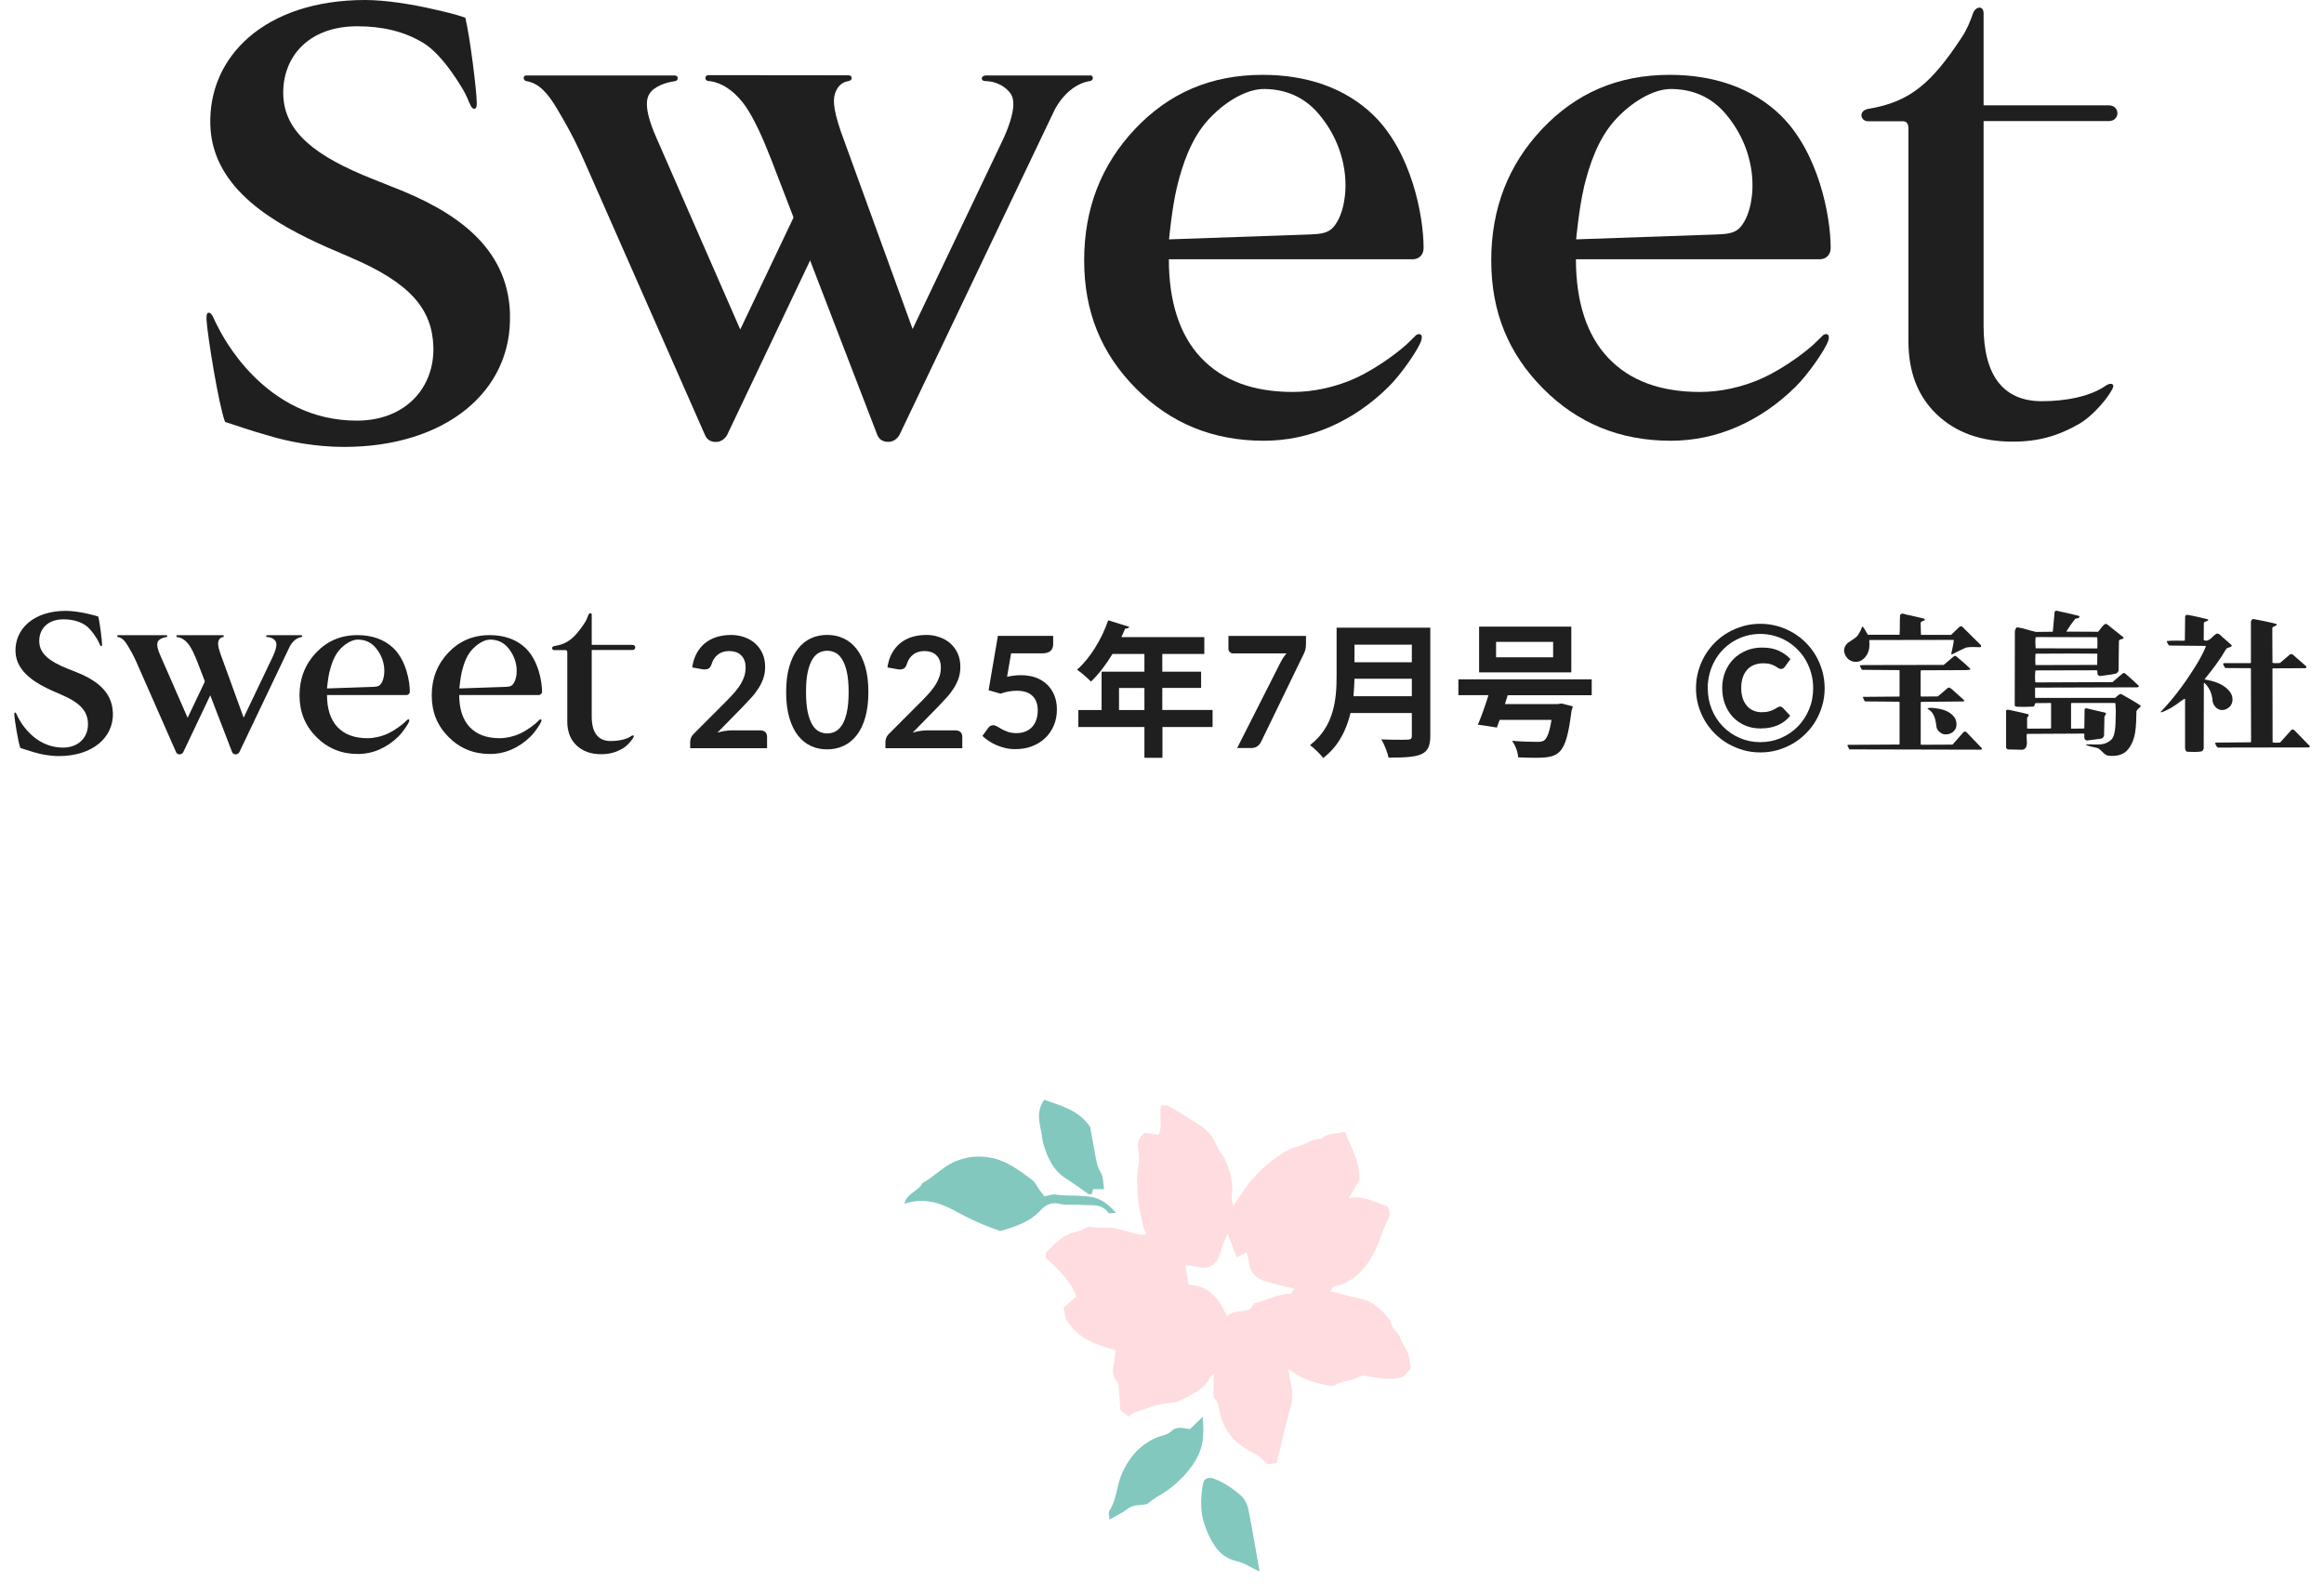
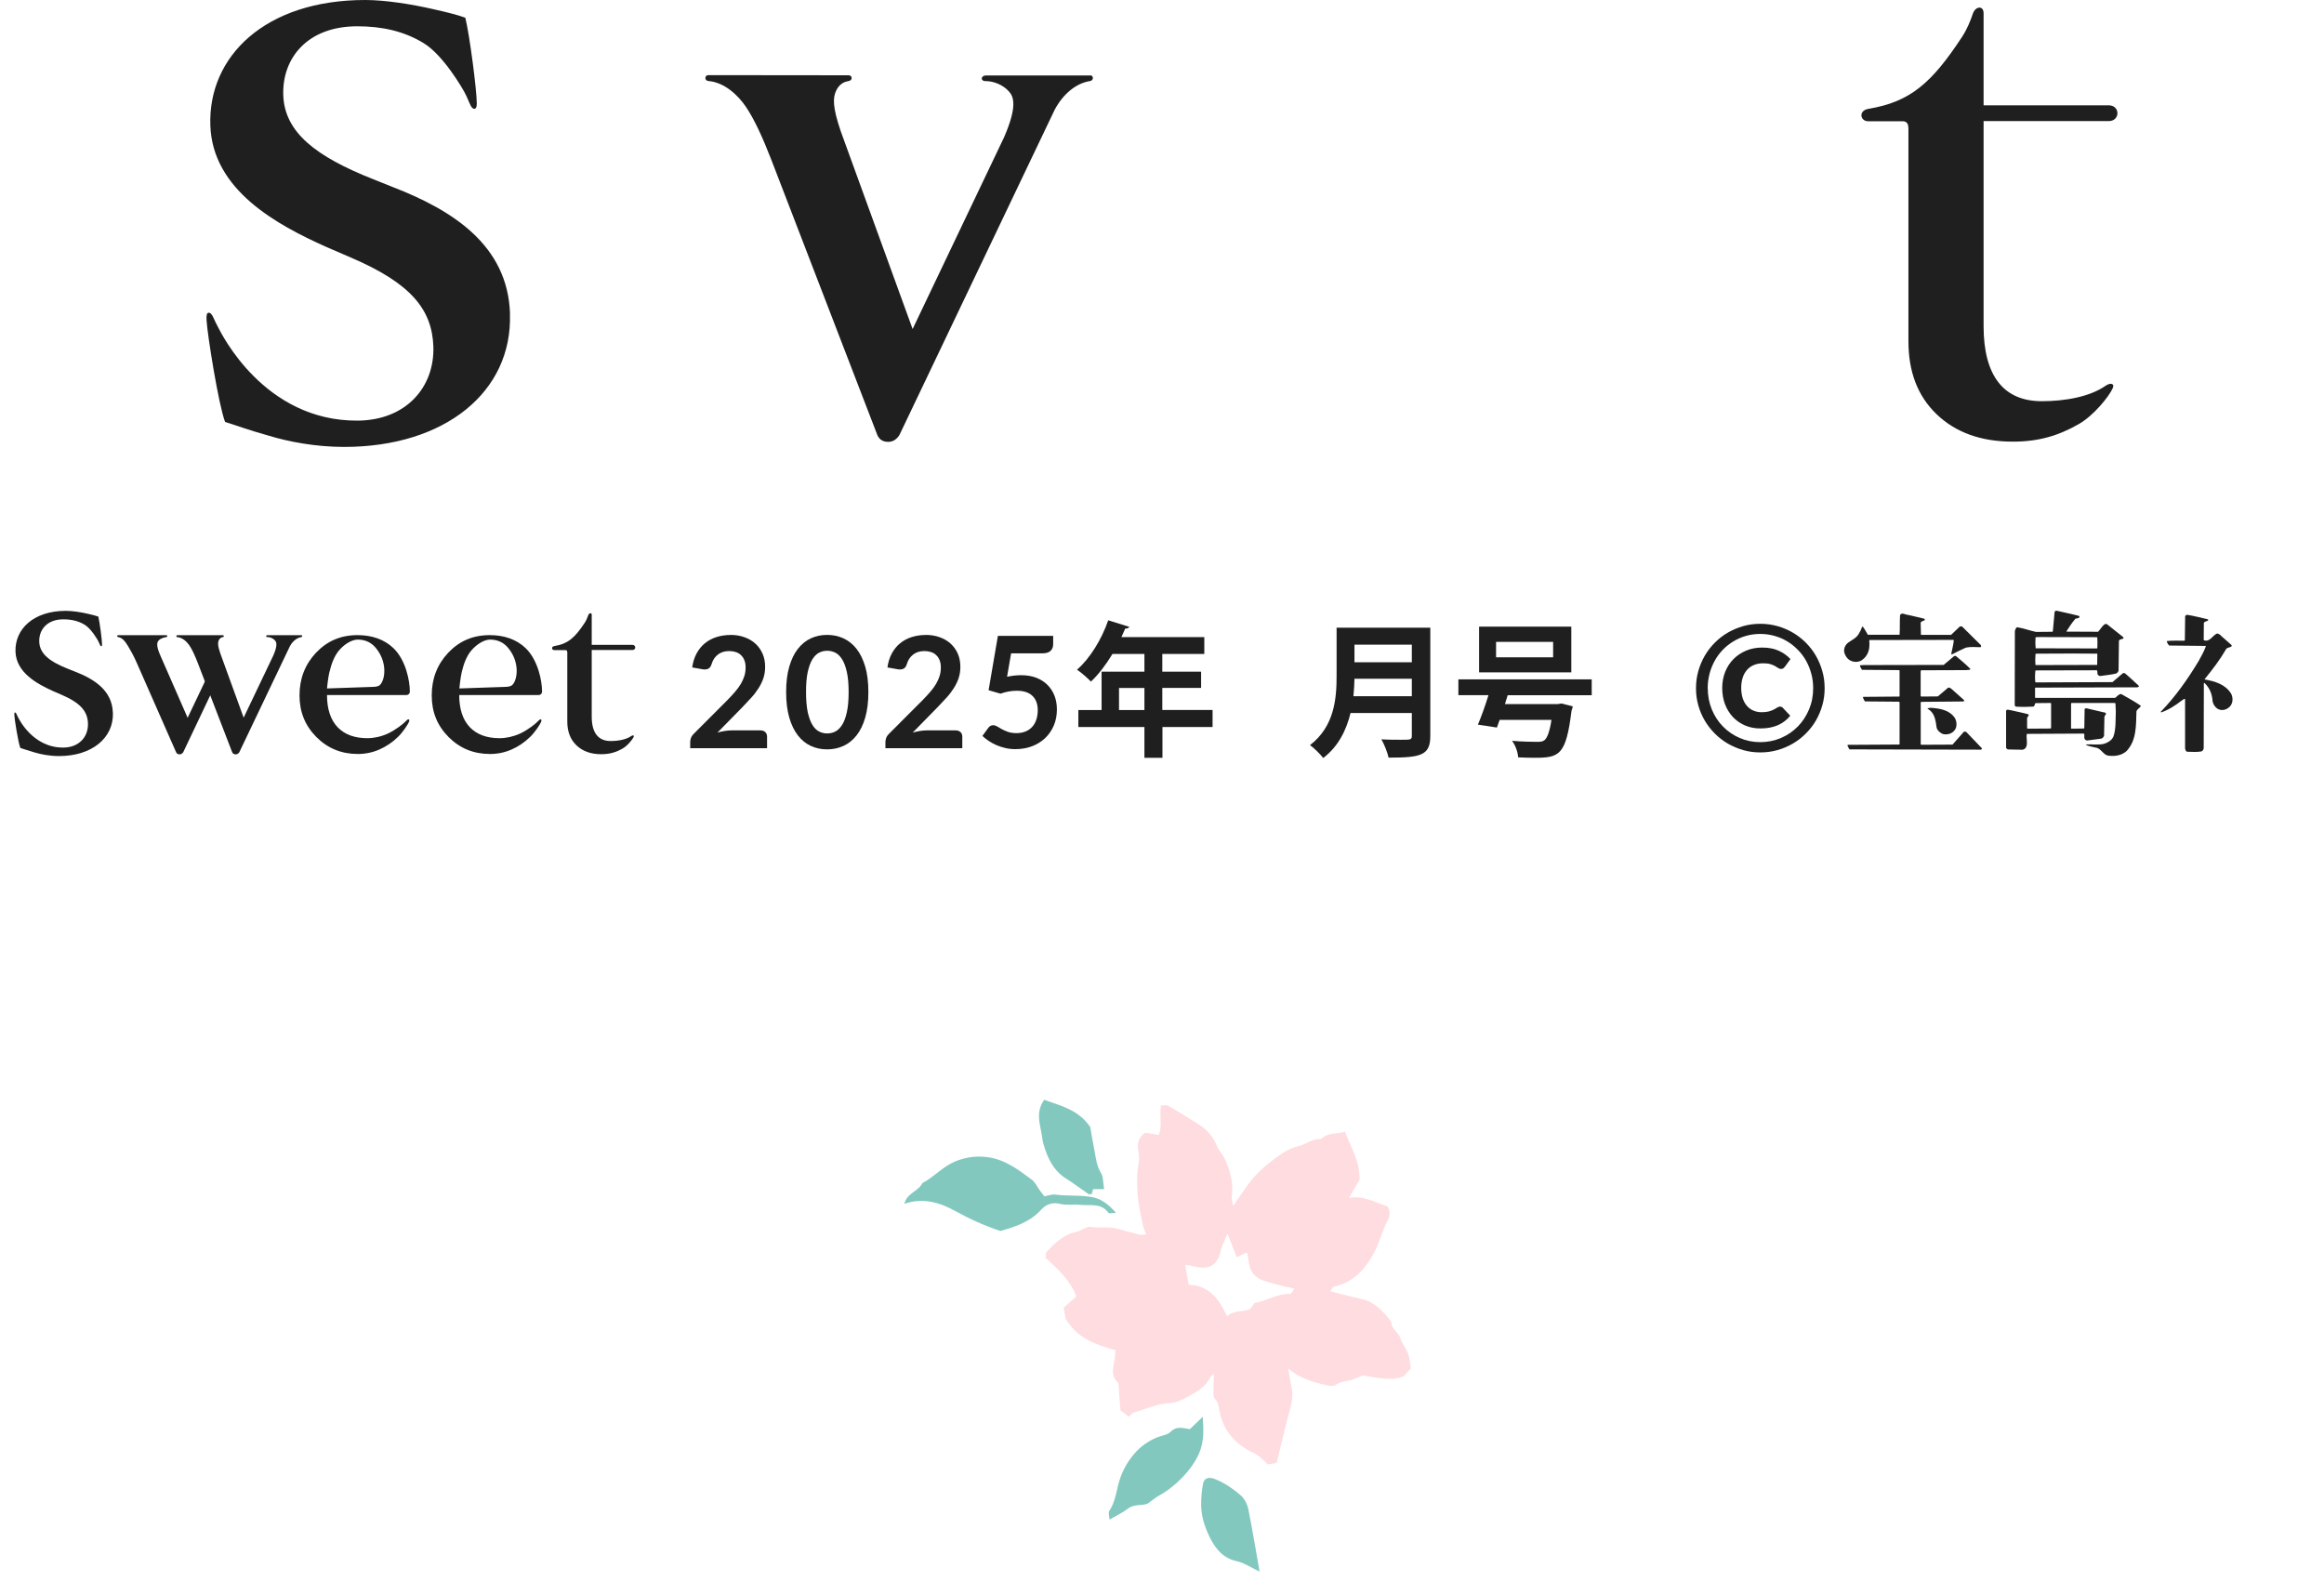
<svg xmlns="http://www.w3.org/2000/svg" version="1.1" viewBox="0 0 312 214">
  <defs>
    <style>
      .cls-1 {
        fill: #fedcdf;
      }

      .cls-2 {
        fill: #1f1f1f;
      }

      .cls-3 {
        fill: none;
      }

      .cls-4 {
        clip-path: url(#clippath-1);
      }

      .cls-5 {
        fill: #82c8bf;
      }

      .cls-6 {
        clip-path: url(#clippath);
      }
    </style>
    <clipPath id="clippath">
      <rect class="cls-3" x="121" y="144" width="70" height="70" />
    </clipPath>
    <clipPath id="clippath-1">
      <rect class="cls-3" width="312" height="104" />
    </clipPath>
  </defs>
  <g>
    <g id="txt">
      <g>
        <g class="cls-6">
          <g>
            <path class="cls-1" d="M159.56,172.41c.09.06.14.12.2.12,1.93.1,3.25,1.15,4.2,2.74.29.48.53.99.78,1.47.96-.91,2.19-.49,3.13-1,.19-.27.37-.53.53-.76,1.69-.35,3.19-1.32,4.88-1.24.2-.29.35-.5.5-.71-.69-.16-1.38-.3-2.06-.48-.69-.18-1.39-.35-2.07-.59-1.07-.38-1.77-1.09-1.95-2.26-.07-.45-.14-.89-.24-1.33-.02-.11-.14-.19-.14-.19-.39.19-.77.37-1.29.63-.42-1.08-.8-2.06-1.23-3.17-.35.86-.75,1.57-.92,2.33-.41,1.84-1.52,2.57-3.35,2.11-.43-.11-.88-.16-1.42-.25l.45,2.58ZM172.94,183.76c.18,1.01.27,1.7.43,2.38.23,1.05.11,2.04-.18,3.08-.66,2.35-1.2,4.74-1.8,7.2l-1.17.21c-.29-.27-.67-.66-1.09-1.01-.27-.22-.58-.41-.9-.56-2.44-1.17-4.04-2.98-4.53-5.7-.1-.54-.13-1.06-.6-1.54-.3-.31-.16-1.07-.18-1.63-.01-.48.03-.96.06-1.75-.32.3-.46.38-.51.49-.61,1.32-1.83,1.96-3.01,2.61-.75.41-1.52.81-2.43.85-1.66.06-3.16.81-4.73,1.24-.26.07-.47.35-.77.59-.41-.31-.8-.62-1.11-.86-.08-1.04-.14-2.02-.22-3.01-.02-.26,0-.6-.15-.75-1.1-1.07-.48-2.28-.35-3.45.04-.3.02-.61.03-.87-2.61-.72-5.1-1.54-6.67-4.24l-.26-1.45c.45-.4.99-.88,1.7-1.51-.72-2.01-2.35-3.6-4.12-5.18.04-.25-.02-.66.15-.83,1.14-1.18,2.29-2.34,4.02-2.68.65-.13,1.3-.74,1.86-.65,1.15.19,2.31-.06,3.43.21,1.04.25,2.07.57,3.11.82.28.07.6,0,.93-.02-.17-.48-.38-.89-.46-1.32-.26-1.33-.59-2.66-.69-4-.1-1.39-.13-2.83.13-4.18.13-.67.05-1.24-.05-1.83-.18-.99.1-1.75.93-2.33.53.09,1.09.18,1.81.3.53-1.17.09-2.52.3-3.94.31,0,.73-.12.99.03,1.37.78,2.7,1.64,4.04,2.47,1.13.7,1.97,1.63,2.47,2.88.29.72.87,1.25,1.19,2.01.67,1.59,1.08,3.14.81,4.86-.05.29.1.61.2,1.21.64-.92,1.14-1.61,1.62-2.32,1.31-1.97,3.08-3.47,5.03-4.76.64-.43,1.4-.76,2.15-.94,1.03-.24,1.88-1.04,3.01-.95.89-.91,2.13-.61,3.2-.99.75,2.08,2.02,3.92,1.96,6.46-.37.63-.87,1.49-1.44,2.46,1.91-.4,3.51.57,5.22,1.12.32.7.36,1.23-.05,1.97-.66,1.2-.97,2.6-1.58,3.84-1.19,2.4-2.82,4.37-5.67,4.99-.12.17-.27.38-.41.59,1.39.35,2.77.73,4.16,1.03,1.83.39,2.93,1.7,4.02,3.04-.06.98.96,1.36,1.21,2.21.22.73.78,1.35,1.05,2.07.22.59.24,1.25.38,2.02-.22.23-.52.56-.98,1.06-1.62.67-3.48.17-5.5-.13-.33.14-.82.37-1.33.55-.75.26-1.55.21-2.3.73-.45.31-1.4-.01-2.09-.18-1.44-.34-2.81-.86-4.27-2" />
            <path class="cls-5" d="M140.23,160.63c.54-.1,1-.29,1.43-.23,1.68.23,3.39.03,5.04.36,1.16.23,2.13.95,3.13,2.1-.53,0-.93.11-1.01,0-.98-1.38-2.46-.94-3.77-1.08-.9-.1-1.86.09-2.72-.13-1.06-.27-1.93.1-2.52.75-1.53,1.69-3.52,2.33-5.52,2.89-2.18-.74-4.16-1.63-6.1-2.71-2.02-1.12-4.29-1.8-6.78-.94.36-1.48,1.91-1.67,2.42-2.78,1.54-.8,2.68-2.17,4.32-2.87,1.58-.68,3.23-.85,4.82-.55,2.19.41,3.86,1.71,5.55,2.96.46.34.72.95,1.07,1.43.22.29.44.57.63.82" />
            <path class="cls-5" d="M159.75,191.89c.62-.59,1.1-1.05,1.72-1.65.13,1.74.17,3.34-.47,4.86-.92,2.18-3.18,4.51-5.42,5.73-.47.26-.88.62-1.51,1.07-.7.3-1.79,0-2.67.69-.69.53-1.52.91-2.45,1.45-.02-.49-.18-.93-.03-1.16.7-1.04.9-2.26,1.18-3.41.39-1.63,1.12-3.03,2.18-4.27.82-.96,1.86-1.7,3.04-2.19.62-.25,1.41-.33,1.84-.76.82-.83,1.69-.47,2.6-.35" />
            <path class="cls-5" d="M146.36,151.3c.17.94.32,1.95.53,2.96.22,1.09.28,2.2.91,3.22.34.55.28,1.35.43,2.19-.55,0-1,0-1.48,0-.04.14-.11.41-.18.66-.2,0-.35.06-.44,0-1.01-.69-1.98-1.43-3.01-2.08-1.73-1.09-2.49-2.78-3.03-4.62-.14-.49-.18-1.01-.28-1.52-.28-1.46-.71-2.92.38-4.44,2.09.79,4.53,1.26,6.17,3.65" />
            <path class="cls-5" d="M169.08,211.01c-1.13-.53-2.03-1.16-3.03-1.38-1.89-.41-2.9-1.71-3.66-3.26-.63-1.29-1.1-2.68-1.13-4.14-.02-1.02.06-2.05.26-3.05.14-.72.78-.88,1.49-.62,1.32.5,2.47,1.3,3.52,2.19.51.44.91,1.18,1.05,1.85.56,2.76,1.01,5.55,1.52,8.41" />
          </g>
        </g>
        <g class="cls-4">
          <g>
            <path class="cls-2" d="M266.3,1.77v12.37h16.79c1.57,0,1.57,2.12,0,2.12h-16.79v27.53c0,6.72,2.73,10.08,7.8,10.08,3.13,0,6.45-.59,8.56-2.06.65-.46,1.28-.34.97.33-.5,1.12-2.57,3.67-4.53,4.79-2.74,1.57-5.39,2.37-8.88,2.37-4.28,0-7.7-1.24-10.25-3.7-2.56-2.47-3.76-5.74-3.76-9.79v-28.48c0-.53-.09-1.05-.77-1.05h-4.66c-1.03,0-1.34-1.44.08-1.67,5.56-.93,8.45-3.42,12.53-9.63.69-1.05,1.13-2.14,1.48-3.18.33-.94,1.43-1.13,1.43,0Z" />
            <g>
-               <path class="cls-2" d="M109.38,23.22l-10,21.02-11.28-25.79c-1.83-4.19-1.28-5.48-.69-6.15.87-.97,2.55-1.32,3.24-1.41.43-.06.5-.76-.09-.76h-19.93c-.42,0-.46.67.04.76,1.71.29,2.88,1.62,4.19,3.84,1.13,1.91,2.24,3.84,3.63,7.02l16.17,36.69c.27.6.75.9,1.44.9.62,0,1.12-.3,1.5-.9l13.98-29.4-2.2-5.82Z" />
              <path class="cls-2" d="M146.33,10.13h-13.94c-.73,0-.8.76-.08.76,1.03,0,2.3.44,3.16,1.41.6.67,1.15,1.96-.68,6.15l-12.27,25.73-9.64-26.53c-1.13-3.31-1.06-4.52-.65-5.42.37-.83.97-1.23,1.64-1.33.67-.1.56-.79.06-.79-1.41,0-18.84-.02-18.84-.02-.49,0-.56.73.01.79,2.17.17,4.01,1.93,5.05,3.48,1.12,1.66,2.22,4.06,3.4,7.09l14.24,36.98c.27.6.75.9,1.45.9.61,0,1.11-.3,1.5-.9l20.86-43.71c1.1-2.05,2.82-3.55,4.76-3.84.49-.09.47-.76,0-.76Z" />
            </g>
-             <path class="cls-2" d="M190,45.12c-.17.18-.63.6-.95.92-.69.71-3.77,3.2-7,4.7-2.75,1.27-5.78,1.89-8.47,1.89-5.32,0-9.43-1.52-12.33-4.58-2.89-3.05-4.33-7.56-4.33-13.24h32.79c.67,0,1.41-.5,1.41-1.5,0-4.38-1.64-12.84-6.68-17.79-3.83-3.75-9.07-5.47-14.92-5.47-6.99,0-12.59,2.46-17.14,7.27-4.55,4.82-6.83,10.7-6.83,17.64s2.32,12.54,6.96,17.21c4.64,4.68,10.36,7.01,17.14,7.01,3.09,0,6.05-.62,8.88-1.85,2.84-1.23,5.47-3.01,7.87-5.38,1.69-1.65,4.09-5.12,4.42-6.28.27-.94-.44-.97-.83-.56ZM157.98,25.24c.76-3.21,1.94-6.55,4.07-8.98,2.13-2.42,5.21-4.37,7.77-4.31,3.49.06,5.77,1.6,7.32,3.47,4.82,5.8,3.88,12.99,1.78,15.17-.73.76-1.75.83-3.05.89h0l-18.92.66c0-.15.41-4.3,1.03-6.89Z" />
-             <path class="cls-2" d="M244.64,45.12c-.16.18-.63.6-.95.92-.68.71-3.76,3.2-7,4.7-2.76,1.27-5.78,1.89-8.46,1.89-5.33,0-9.44-1.52-12.33-4.58-2.89-3.05-4.33-7.56-4.33-13.24h32.79c.67,0,1.41-.5,1.41-1.5,0-4.38-1.65-12.84-6.68-17.79-3.83-3.75-9.08-5.47-14.92-5.47-6.99,0-12.59,2.46-17.14,7.27-4.55,4.82-6.83,10.7-6.83,17.64s2.32,12.54,6.96,17.21c4.64,4.68,10.35,7.01,17.13,7.01,3.1,0,6.05-.62,8.89-1.85,2.83-1.23,5.46-3.01,7.86-5.38,1.69-1.65,4.1-5.12,4.43-6.28.26-.94-.44-.97-.83-.56ZM212.62,25.24c.77-3.21,1.94-6.55,4.08-8.98,2.14-2.42,5.21-4.37,7.76-4.31,3.49.06,5.78,1.6,7.32,3.47,4.82,5.8,3.88,12.99,1.78,15.17-.73.76-1.75.83-3.04.89h0l-18.92.66c.01-.15.41-4.3,1.03-6.89Z" />
            <path class="cls-2" d="M68.47,42.09c-.32-9.18-7.71-13.85-15.65-16.94l-2.65-1.06c-7.84-3.09-11.96-6.35-12.14-11.3-.17-5.03,3.29-9.26,9.92-9.26,3.33,0,6.27.64,8.94,2.27,2.66,1.63,5.23,6.14,5.45,6.55.42.77.53,1.19.86,1.85.28.55.82.65.81-.28,0-1.77-.95-9.17-1.54-11.54-1.22-.44-2.5-.74-4.26-1.14-2.9-.67-6.47-1.24-9.18-1.24-13.45,0-21.12,7.59-20.79,16.85.29,8.65,8.89,13.33,15.62,16.33l3.26,1.41c8.05,3.44,10.88,6.97,11.06,11.92.19,5.47-3.67,9.94-10.2,9.97-12.55.06-18.27-11.73-18.68-12.5-.25-.48-.48-.93-.66-1.35-.17-.38-.41-.7-.68-.63-.2.05-.27.39-.23.99.12,1.99,1.61,11.37,2.49,13.67,1.22.36,3.05,1.06,5.89,1.85,2.63.8,6.27,1.5,10.09,1.5,13.55,0,22.63-7.41,22.26-17.91Z" />
          </g>
          <g>
            <g>
              <path class="cls-2" d="M98.04,85.25c.69,0,1.33.1,1.9.31.58.21,1.07.49,1.48.87.41.37.73.83.96,1.35.23.53.34,1.11.34,1.76,0,.55-.08,1.07-.24,1.54s-.38.92-.66,1.35c-.27.43-.59.85-.96,1.25-.37.4-.75.81-1.15,1.23l-3.39,3.46c.33-.1.66-.17.98-.22.32-.05.62-.08.92-.08h3.86c.28,0,.5.08.66.23.16.16.24.36.24.62v1.54h-10.32v-.85c0-.17.04-.35.11-.54.07-.19.19-.36.35-.52l4.57-4.58c.38-.39.72-.76,1.02-1.11s.55-.7.76-1.05c.2-.35.36-.7.47-1.06.11-.36.16-.73.16-1.13,0-.36-.05-.68-.16-.95-.1-.27-.25-.5-.45-.69-.19-.19-.42-.33-.69-.42s-.57-.14-.9-.14c-.62,0-1.12.16-1.52.47-.4.31-.68.73-.84,1.26-.08.26-.19.45-.34.57-.15.11-.35.17-.58.17-.1,0-.22,0-.34-.03l-1.35-.24c.1-.72.3-1.35.6-1.9.3-.54.67-1,1.12-1.36s.96-.64,1.54-.82c.58-.18,1.2-.28,1.87-.28Z" />
              <path class="cls-2" d="M116.58,92.93c0,1.31-.14,2.45-.42,3.42-.28.97-.67,1.77-1.17,2.4-.5.63-1.08,1.1-1.76,1.41-.68.31-1.41.46-2.19.46s-1.51-.15-2.18-.46c-.67-.31-1.25-.78-1.74-1.41-.49-.63-.88-1.43-1.16-2.4-.28-.97-.42-2.11-.42-3.42s.14-2.46.42-3.42.66-1.76,1.16-2.39c.49-.63,1.07-1.1,1.74-1.41s1.4-.46,2.18-.46,1.51.15,2.19.46,1.26.78,1.76,1.41.88,1.43,1.17,2.39c.28.96.42,2.1.42,3.42ZM113.93,92.93c0-1.09-.08-1.99-.24-2.7-.16-.71-.37-1.28-.64-1.71-.27-.42-.57-.72-.92-.89s-.71-.25-1.08-.25-.72.08-1.07.25c-.34.17-.65.47-.91.89s-.47.99-.63,1.71c-.16.71-.23,1.62-.23,2.7s.08,1.99.23,2.7c.16.71.37,1.28.63,1.71s.57.72.91.89c.34.17.7.25,1.07.25s.74-.08,1.08-.25.65-.47.92-.89c.27-.42.48-.99.64-1.71.16-.71.24-1.62.24-2.7Z" />
              <path class="cls-2" d="M124.25,85.25c.69,0,1.33.1,1.9.31.58.21,1.07.49,1.48.87.41.37.73.83.96,1.35.23.53.34,1.11.34,1.76,0,.55-.08,1.07-.24,1.54s-.38.92-.66,1.35c-.27.43-.59.85-.96,1.25-.37.4-.75.81-1.15,1.23l-3.39,3.46c.33-.1.66-.17.98-.22.32-.05.62-.08.92-.08h3.86c.28,0,.5.08.66.23.16.16.24.36.24.62v1.54h-10.32v-.85c0-.17.04-.35.11-.54.07-.19.19-.36.35-.52l4.57-4.58c.38-.39.72-.76,1.02-1.11s.55-.7.76-1.05c.2-.35.36-.7.47-1.06.11-.36.16-.73.16-1.13,0-.36-.05-.68-.16-.95-.1-.27-.25-.5-.45-.69-.19-.19-.42-.33-.69-.42s-.57-.14-.9-.14c-.62,0-1.12.16-1.52.47-.4.31-.68.73-.84,1.26-.08.26-.19.45-.34.57-.15.11-.35.17-.58.17-.1,0-.22,0-.34-.03l-1.35-.24c.1-.72.3-1.35.6-1.9.3-.54.67-1,1.12-1.36s.96-.64,1.54-.82c.58-.18,1.2-.28,1.87-.28Z" />
              <path class="cls-2" d="M141.39,86.5c0,.37-.12.67-.35.89-.23.23-.62.34-1.16.34h-4.14l-.54,3.14c.68-.14,1.3-.21,1.86-.21.79,0,1.49.12,2.08.35.6.24,1.1.56,1.51.98s.72.9.93,1.46c.21.56.31,1.16.31,1.8,0,.8-.14,1.53-.42,2.18s-.67,1.22-1.17,1.69c-.5.47-1.09.83-1.77,1.09-.68.26-1.43.38-2.23.38-.47,0-.92-.05-1.34-.15-.42-.1-.82-.23-1.19-.39-.37-.16-.71-.35-1.03-.56s-.6-.44-.85-.67l.79-1.09c.17-.24.39-.35.67-.35.17,0,.35.06.53.17.18.11.38.23.62.36.24.13.51.25.82.36.31.11.69.17,1.13.17.47,0,.89-.08,1.25-.23s.66-.37.9-.64c.24-.27.42-.6.54-.98s.18-.79.18-1.23c0-.82-.24-1.46-.71-1.92-.48-.46-1.17-.69-2.1-.69-.73,0-1.46.13-2.19.39l-1.6-.46,1.25-7.3h7.42v1.09Z" />
              <path class="cls-2" d="M162.79,95.34v2.28h-6.73v4.13h-2.42v-4.13h-8.87v-2.28h3.12v-5.15h5.75v-2.38h-4.29c-.86,1.42-1.85,2.73-2.89,3.71-.43-.45-1.31-1.23-1.87-1.6,1.72-1.48,3.32-4.09,4.19-6.63l2.83.88c-.08.16-.27.25-.55.23-.16.39-.33.76-.51,1.15h11.13v2.26h-5.64v2.38h5.21v2.18h-5.21v2.96h6.73ZM150.23,95.34h3.41v-2.96h-3.41v2.96Z" />
-               <path class="cls-2" d="M175.33,85.41v1.11c0,.33-.04.6-.11.81-.07.2-.14.38-.21.51l-5.69,11.73c-.12.24-.28.45-.5.62s-.51.25-.87.25h-1.86l5.82-11.49c.24-.47.51-.88.81-1.22h-7.2c-.16,0-.3-.06-.42-.18s-.18-.26-.18-.42v-1.74h10.4Z" />
              <path class="cls-2" d="M192.02,84.28v14.53c0,2.61-1.23,2.92-5.6,2.92-.14-.68-.6-1.83-.97-2.46.92.06,1.95.06,2.67.06,1.29,0,1.42,0,1.42-.57v-3.02h-8.23c-.55,2.26-1.62,4.49-3.67,6.04-.35-.49-1.27-1.38-1.77-1.73,3.29-2.52,3.57-6.28,3.57-9.3v-6.47h12.58ZM181.84,91.14c-.02.74-.06,1.52-.14,2.34h7.84v-2.34h-7.7ZM189.54,86.56h-7.7v2.36h7.7v-2.36Z" />
              <path class="cls-2" d="M213.68,93.35h-11.27c-.12.39-.23.78-.37,1.19h7.08l.53-.08,1.5.39c-.04.18-.1.41-.17.58-.74,5.97-1.62,6.32-4.95,6.32-.66,0-1.42-.02-2.22-.06-.02-.66-.35-1.6-.82-2.22,1.33.12,2.79.14,3.35.14.45,0,.72-.02.98-.2.39-.29.72-1.15.97-2.75h-6.96c-.12.37-.25.72-.37,1.03-.94-.16-1.75-.27-2.55-.39.45-1.05.98-2.53,1.42-3.96h-4.04v-2.12h17.9v2.12ZM210.95,84.14v6.14h-12.38v-6.14h12.38ZM208.51,88.26v-2.07h-7.66v2.07h7.66Z" />
            </g>
            <g>
              <path class="cls-2" d="M79.44,82.57v4.02h5.46c.51,0,.51.69,0,.69h-5.46v8.95c0,2.18.89,3.27,2.53,3.27,1.02,0,2.1-.19,2.78-.67.21-.15.41-.11.32.11-.16.37-.83,1.19-1.47,1.56-.89.51-1.75.77-2.89.77-1.39,0-2.5-.4-3.33-1.2-.83-.8-1.22-1.87-1.22-3.18v-9.26c0-.17-.03-.34-.25-.34h-1.51c-.33,0-.44-.47.03-.54,1.81-.3,2.74-1.11,4.07-3.13.22-.34.37-.7.48-1.03.11-.3.47-.37.47,0Z" />
              <g>
                <path class="cls-2" d="M28.44,89.55l-3.25,6.83-3.67-8.38c-.6-1.36-.42-1.78-.22-2,.28-.32.83-.43,1.05-.46.14-.02.16-.25-.03-.25h-6.48c-.14,0-.15.22.01.25.56.09.93.53,1.36,1.25.37.62.73,1.25,1.18,2.28l5.25,11.93c.09.19.24.29.47.29.2,0,.36-.1.49-.29l4.54-9.56-.72-1.89Z" />
                <path class="cls-2" d="M40.45,85.29h-4.53c-.24,0-.26.25-.03.25.34,0,.75.14,1.03.46.2.22.37.64-.22,2l-3.99,8.36-3.13-8.62c-.37-1.07-.34-1.47-.21-1.76.12-.27.32-.4.53-.43.22-.03.18-.26.02-.26-.46,0-6.12,0-6.12,0-.16,0-.18.24,0,.26.71.05,1.3.63,1.64,1.13.36.54.72,1.32,1.1,2.3l4.63,12.02c.09.19.24.29.47.29.2,0,.36-.1.49-.29l6.78-14.21c.36-.67.92-1.15,1.55-1.25.16-.03.15-.25,0-.25Z" />
              </g>
              <path class="cls-2" d="M54.65,96.67c-.05.06-.21.19-.31.3-.22.23-1.22,1.04-2.27,1.53-.89.41-1.88.62-2.75.62-1.73,0-3.07-.5-4.01-1.49-.94-.99-1.41-2.46-1.41-4.3h10.66c.22,0,.46-.16.46-.49,0-1.42-.53-4.17-2.17-5.78-1.25-1.22-2.95-1.78-4.85-1.78-2.27,0-4.09.8-5.57,2.36-1.48,1.57-2.22,3.48-2.22,5.73s.76,4.07,2.26,5.59c1.51,1.52,3.37,2.28,5.57,2.28,1,0,1.97-.2,2.89-.6.92-.4,1.78-.98,2.56-1.75.55-.54,1.33-1.66,1.44-2.04.09-.3-.14-.31-.27-.18ZM44.24,90.2c.25-1.04.63-2.13,1.32-2.92.69-.79,1.69-1.42,2.52-1.4,1.14.02,1.88.52,2.38,1.13,1.57,1.88,1.26,4.22.58,4.93-.24.25-.57.27-.99.29h0l-6.15.21s.13-1.4.33-2.24Z" />
              <path class="cls-2" d="M72.4,96.67c-.05.06-.2.19-.31.3-.22.23-1.22,1.04-2.27,1.53-.9.41-1.88.62-2.75.62-1.73,0-3.07-.5-4.01-1.49-.94-.99-1.41-2.46-1.41-4.3h10.66c.22,0,.46-.16.46-.49,0-1.42-.54-4.17-2.17-5.78-1.25-1.22-2.95-1.78-4.85-1.78-2.27,0-4.09.8-5.57,2.36-1.48,1.57-2.22,3.48-2.22,5.73s.75,4.07,2.26,5.59c1.51,1.52,3.36,2.28,5.57,2.28,1.01,0,1.97-.2,2.89-.6.92-.4,1.77-.98,2.55-1.75.55-.54,1.33-1.66,1.44-2.04.09-.3-.14-.31-.27-.18ZM62,90.2c.25-1.04.63-2.13,1.33-2.92.7-.79,1.69-1.42,2.52-1.4,1.13.02,1.88.52,2.38,1.13,1.57,1.88,1.26,4.22.58,4.93-.24.25-.57.27-.99.29h0l-6.15.21s.13-1.4.33-2.24Z" />
              <path class="cls-2" d="M15.15,95.68c-.1-2.98-2.5-4.5-5.08-5.5l-.86-.34c-2.55-1-3.89-2.06-3.94-3.67-.06-1.63,1.07-3.01,3.22-3.01,1.08,0,2.04.21,2.9.74.86.53,1.7,1.99,1.77,2.13.14.25.17.39.28.6.09.18.27.21.26-.09,0-.58-.31-2.98-.5-3.75-.4-.14-.81-.24-1.38-.37-.94-.22-2.1-.4-2.98-.4-4.37,0-6.86,2.47-6.76,5.48.1,2.81,2.89,4.33,5.08,5.31l1.06.46c2.62,1.12,3.54,2.26,3.59,3.87.06,1.78-1.19,3.23-3.31,3.24-4.08.02-5.94-3.81-6.07-4.06-.08-.16-.16-.3-.21-.44-.05-.12-.13-.23-.22-.21-.06.02-.09.13-.08.32.04.65.52,3.7.81,4.44.4.12.99.34,1.91.6.86.26,2.04.49,3.28.49,4.4,0,7.35-2.41,7.24-5.82Z" />
            </g>
            <g>
              <g>
                <path class="cls-2" d="M258.35,83.1c.07.04.07.13.04.18-.18.11-.45.11-.54.34l.04,1.61.05.02h3.99l1.15-1.1c.11-.09.25-.05.36,0l2.49,2.47c.04.05.05.16.02.23l-.09.05c-.65,0-1.3-.09-1.97.07-.63.27-1.23.6-1.84.9h-.07v-.2c.11-.56.27-1.1.32-1.7l-.05-.05-11.28.02c-.05.22.04.45,0,.7,0,.83-.38,1.61-1.08,2.04-.38.23-.94.25-1.34.07-.52-.18-.87-.74-.97-1.24-.05-.51.18-.96.58-1.25.47-.34,1.03-.58,1.35-1.1.2-.31.36-.65.49-1.01h.09c.27.34.45.72.67,1.08h4.26c.07-.87,0-1.79.07-2.65.25-.41.7-.02,1.05-.02l2.22.52Z" />
                <path class="cls-2" d="M296.41,83.14s.05.11.04.16c-.18.16-.47.11-.58.34l-.02,2.31c.79.34,1.17-.61,1.77-.88.4,0,.61.41.9.6l1.06.94c.02.05.05.13.02.16-.23.22-.65.13-.79.47-.79,1.37-1.79,2.67-2.83,3.95v.04c1.35.25,2.76.63,3.55,1.91.27.52.27,1.24-.14,1.7-.34.36-.81.58-1.32.47-.54-.11-.94-.65-1.03-1.17-.05-.94-.4-1.8-1.1-2.45-.07.02-.09.09-.07.16l-.02,8.62c-.02.18-.14.38-.32.43-.6.11-1.28.05-1.91.04-.2-.07-.23-.27-.27-.45v-6.64c-.18-.04-.31.16-.47.23-.85.65-1.73,1.23-2.71,1.57-.04-.02-.11-.02-.09-.07,1.98-2.04,3.66-4.44,5.09-6.82.36-.65.72-1.28.97-1.98l-.02-.05-4.91-.05c-.14-.16-.29-.38-.32-.6.69-.09,1.59-.04,2.38-.05l.05-.07.04-3.23c.05-.09.14-.14.23-.18.96.14,1.88.4,2.81.61Z" />
-                 <path class="cls-2" d="M305.6,83.77c.05.04.09.14.02.18-.18.16-.47.14-.56.38l.02,4.67c.31.07.7.05,1.01.02l1.37-1.17c.13-.04.29-.02.38.07l1.77,1.55c.02.05.05.13.02.18l-.16.07-4.37.02-.02.11.02,9.83c.31.07.69.05,1.01.02l1.52-1.7c.11-.07.25-.05.36.02l2.11,2.16c.02.09-.05.16-.13.18l-12.23.02c-.2-.14-.29-.4-.36-.63l.16-.04,4.65-.04.02-.25-.02-9.65-.11-.05-3.34-.02c-.11-.2-.27-.4-.29-.61l.22-.05h3.48l.04-.05v-5.57c.07-.13.16-.25.29-.31,1.06.2,2.11.4,3.12.67Z" />
                <path class="cls-2" d="M284.76,93.19c-.34,0-.54.34-.81.52h-10.7l-.04-.07v-1.26l.05-.05,13.69-.04.16-.07c.07-.04.02-.13,0-.16-.6-.54-1.21-1.14-1.84-1.66-.11-.04-.25-.04-.32.04l-1.35,1.15-10.27.04-.09-.04c-.05-.51-.05-1.06.02-1.57l8.25-.02c.11.16.05.36.09.54.07.13.22.23.36.23.69-.11,1.46-.16,2.15-.34.13-.07.27-.22.31-.38l.05-4.01c.11-.25.41-.18.6-.31.04-.07,0-.14-.05-.2l-2.17-1.73-.22-.02c-.43.25-.61.7-.96,1.05l-4.22-.02-.02-.05c.36-.58.74-1.14,1.19-1.68.18-.07.49-.02.56-.25,0-.05-.05-.13-.11-.14-.99-.23-1.98-.49-2.99-.69-.14,0-.22.09-.25.2l-.23,2.54-.05.09-2.22.02c-.87-.18-1.68-.51-2.54-.63-.18.09-.22.32-.29.49l-.02,10.01.13.16c.78.05,1.52.05,2.35,0,.23-.05.16-.32.31-.47l2.04-.02.05.05v3.25l-.04.13-3.05.02-.13-.04v-1.41c.04-.16.36-.31.14-.49-.79-.22-1.62-.36-2.44-.56-.18-.02-.45-.13-.52.11v4.93c.02.11.13.2.23.25l2,.04.25-.11c.54-.41.2-1.3.29-1.97l.05-.05,7.58-.04.09.04c.05.22-.04.47.05.67.07.14.2.2.34.22l1.89-.25c.18-.05.32-.22.38-.38l.05-2.54c0-.2.36-.36.13-.56l-2.56-.6c-.09,0-.22.04-.23.14l-.04,2.51-.05.07-1.68.02-.05-.05v-3.27l.04-.13h5.76l.16.04.05,1.1c-.05,1.06.04,2.33-.32,3.36-.22.51-.7.79-1.19.96-.74.23-1.68.05-2.45.11-.04.04-.02.07,0,.09.41.16.85.25,1.28.34.72.09.99,1.01,1.71,1.08.88.11,1.77-.04,2.42-.63,1.34-1.44,1.26-3.39,1.32-5.34l.09-.16c.16-.23.43-.31.49-.58-.85-.58-1.73-1.06-2.63-1.57ZM273.27,85.59c.18-.09.38-.02.58-.05l7.7.02c.05.47.04.97.02,1.46l-.05.05-8.23-.02c-.05-.51-.05-.99-.02-1.46ZM273.27,87.79l.25-.02,4.75-.02,3.28.02.02.07-.02,1.44-8.28.02c-.05-.49-.04-1.03,0-1.52Z" />
                <path class="cls-2" d="M262.62,88.12c.65.54,1.32,1.1,1.89,1.68.02.07-.04.14-.11.14l-.47.04-6.04.02-.04.23v3.23l.09.07,2.22-.02,1.35-1.15c.18-.11.32.04.47.13l1.7,1.52c.04.07-.02.18-.11.18l-5.66.05-.05.11v5.61l.07.04,4.2-.02,1.5-1.7c.09-.07.22-.05.32-.02l2.11,2.2c.07.13-.07.18-.14.2l-17.64-.04-.27-.54.09-.07,6.87-.04.05-.05v-5.63l-.09-.07-4.55-.04c-.13-.16-.22-.36-.29-.56l.07-.05,4.82-.04.04-.05v-3.45l-.07-.05-4.98-.04c-.11-.18-.23-.38-.29-.6l.49-.04,10.77-.02,1.39-1.17c.09-.05.2-.05.29,0Z" />
                <path class="cls-2" d="M262.44,96.4c.25.43.32,1.1.05,1.53-.32.54-.96.76-1.57.65-.4-.11-.79-.45-.92-.85-.14-.94-.23-1.98-1.14-2.51-.04-.02-.07-.02-.09-.05.07-.14.29-.09.45-.13,1.23.09,2.49.29,3.21,1.35Z" />
              </g>
              <path class="cls-2" d="M227.69,92.41c0-.8.1-1.56.31-2.3.21-.74.5-1.43.87-2.07.37-.64.83-1.22,1.35-1.75.53-.53,1.11-.98,1.75-1.35.64-.37,1.33-.66,2.06-.87.73-.21,1.5-.31,2.29-.31s1.56.1,2.3.31c.74.21,1.43.5,2.06.87.64.37,1.22.82,1.75,1.35s.98,1.11,1.35,1.75c.37.64.66,1.33.87,2.07s.31,1.5.31,2.3-.1,1.55-.31,2.29c-.21.74-.5,1.42-.87,2.06s-.83,1.22-1.35,1.74-1.11.98-1.75,1.35c-.64.37-1.33.67-2.06.87-.74.21-1.5.31-2.3.31s-1.56-.1-2.29-.31c-.73-.21-1.42-.5-2.06-.87-.64-.37-1.22-.82-1.75-1.35-.53-.53-.98-1.11-1.35-1.74s-.67-1.32-.87-2.05c-.21-.73-.31-1.5-.31-2.29ZM229.27,92.41c0,1.01.18,1.96.54,2.84.36.88.86,1.65,1.5,2.3.63.65,1.38,1.16,2.24,1.54.86.37,1.78.56,2.77.56s1.92-.19,2.78-.56c.87-.37,1.62-.89,2.26-1.54.64-.65,1.14-1.42,1.51-2.3.37-.88.55-1.83.55-2.84,0-.68-.08-1.33-.25-1.95-.17-.62-.4-1.21-.71-1.75-.3-.54-.67-1.03-1.11-1.47-.43-.44-.91-.82-1.43-1.13-.52-.32-1.09-.56-1.7-.73-.61-.17-1.24-.26-1.91-.26s-1.3.09-1.9.26c-.6.17-1.17.42-1.69.73-.52.32-1,.69-1.42,1.13-.43.44-.79.93-1.09,1.47-.3.54-.54,1.13-.7,1.75-.16.62-.25,1.28-.25,1.95ZM238.97,94.88c.09,0,.16.02.23.05s.13.08.18.15l.96,1.02c-.44.55-.99.98-1.65,1.27-.66.29-1.44.44-2.34.44-.78,0-1.49-.14-2.12-.42-.63-.28-1.17-.66-1.62-1.15-.45-.49-.79-1.06-1.04-1.72-.24-.66-.36-1.37-.36-2.15s.14-1.52.41-2.19c.27-.66.65-1.23,1.13-1.71s1.05-.85,1.7-1.12c.65-.27,1.36-.4,2.12-.4.87,0,1.62.14,2.24.43.62.29,1.14.66,1.56,1.12l-.76,1.04c-.05.06-.11.12-.19.19-.08.06-.18.09-.32.09s-.26-.04-.37-.12c-.12-.08-.26-.16-.42-.26s-.37-.18-.62-.26c-.25-.08-.57-.12-.97-.12-.47,0-.88.08-1.25.23-.37.15-.68.37-.93.66-.25.28-.45.63-.58,1.04-.13.41-.2.86-.2,1.37s.07,1,.2,1.4c.14.41.33.75.57,1.02.24.28.53.49.86.63.33.14.69.22,1.08.22s.7-.03.94-.09c.25-.06.45-.14.63-.22s.32-.17.46-.26c.13-.09.28-.15.46-.2Z" />
            </g>
          </g>
        </g>
      </g>
    </g>
  </g>
</svg>